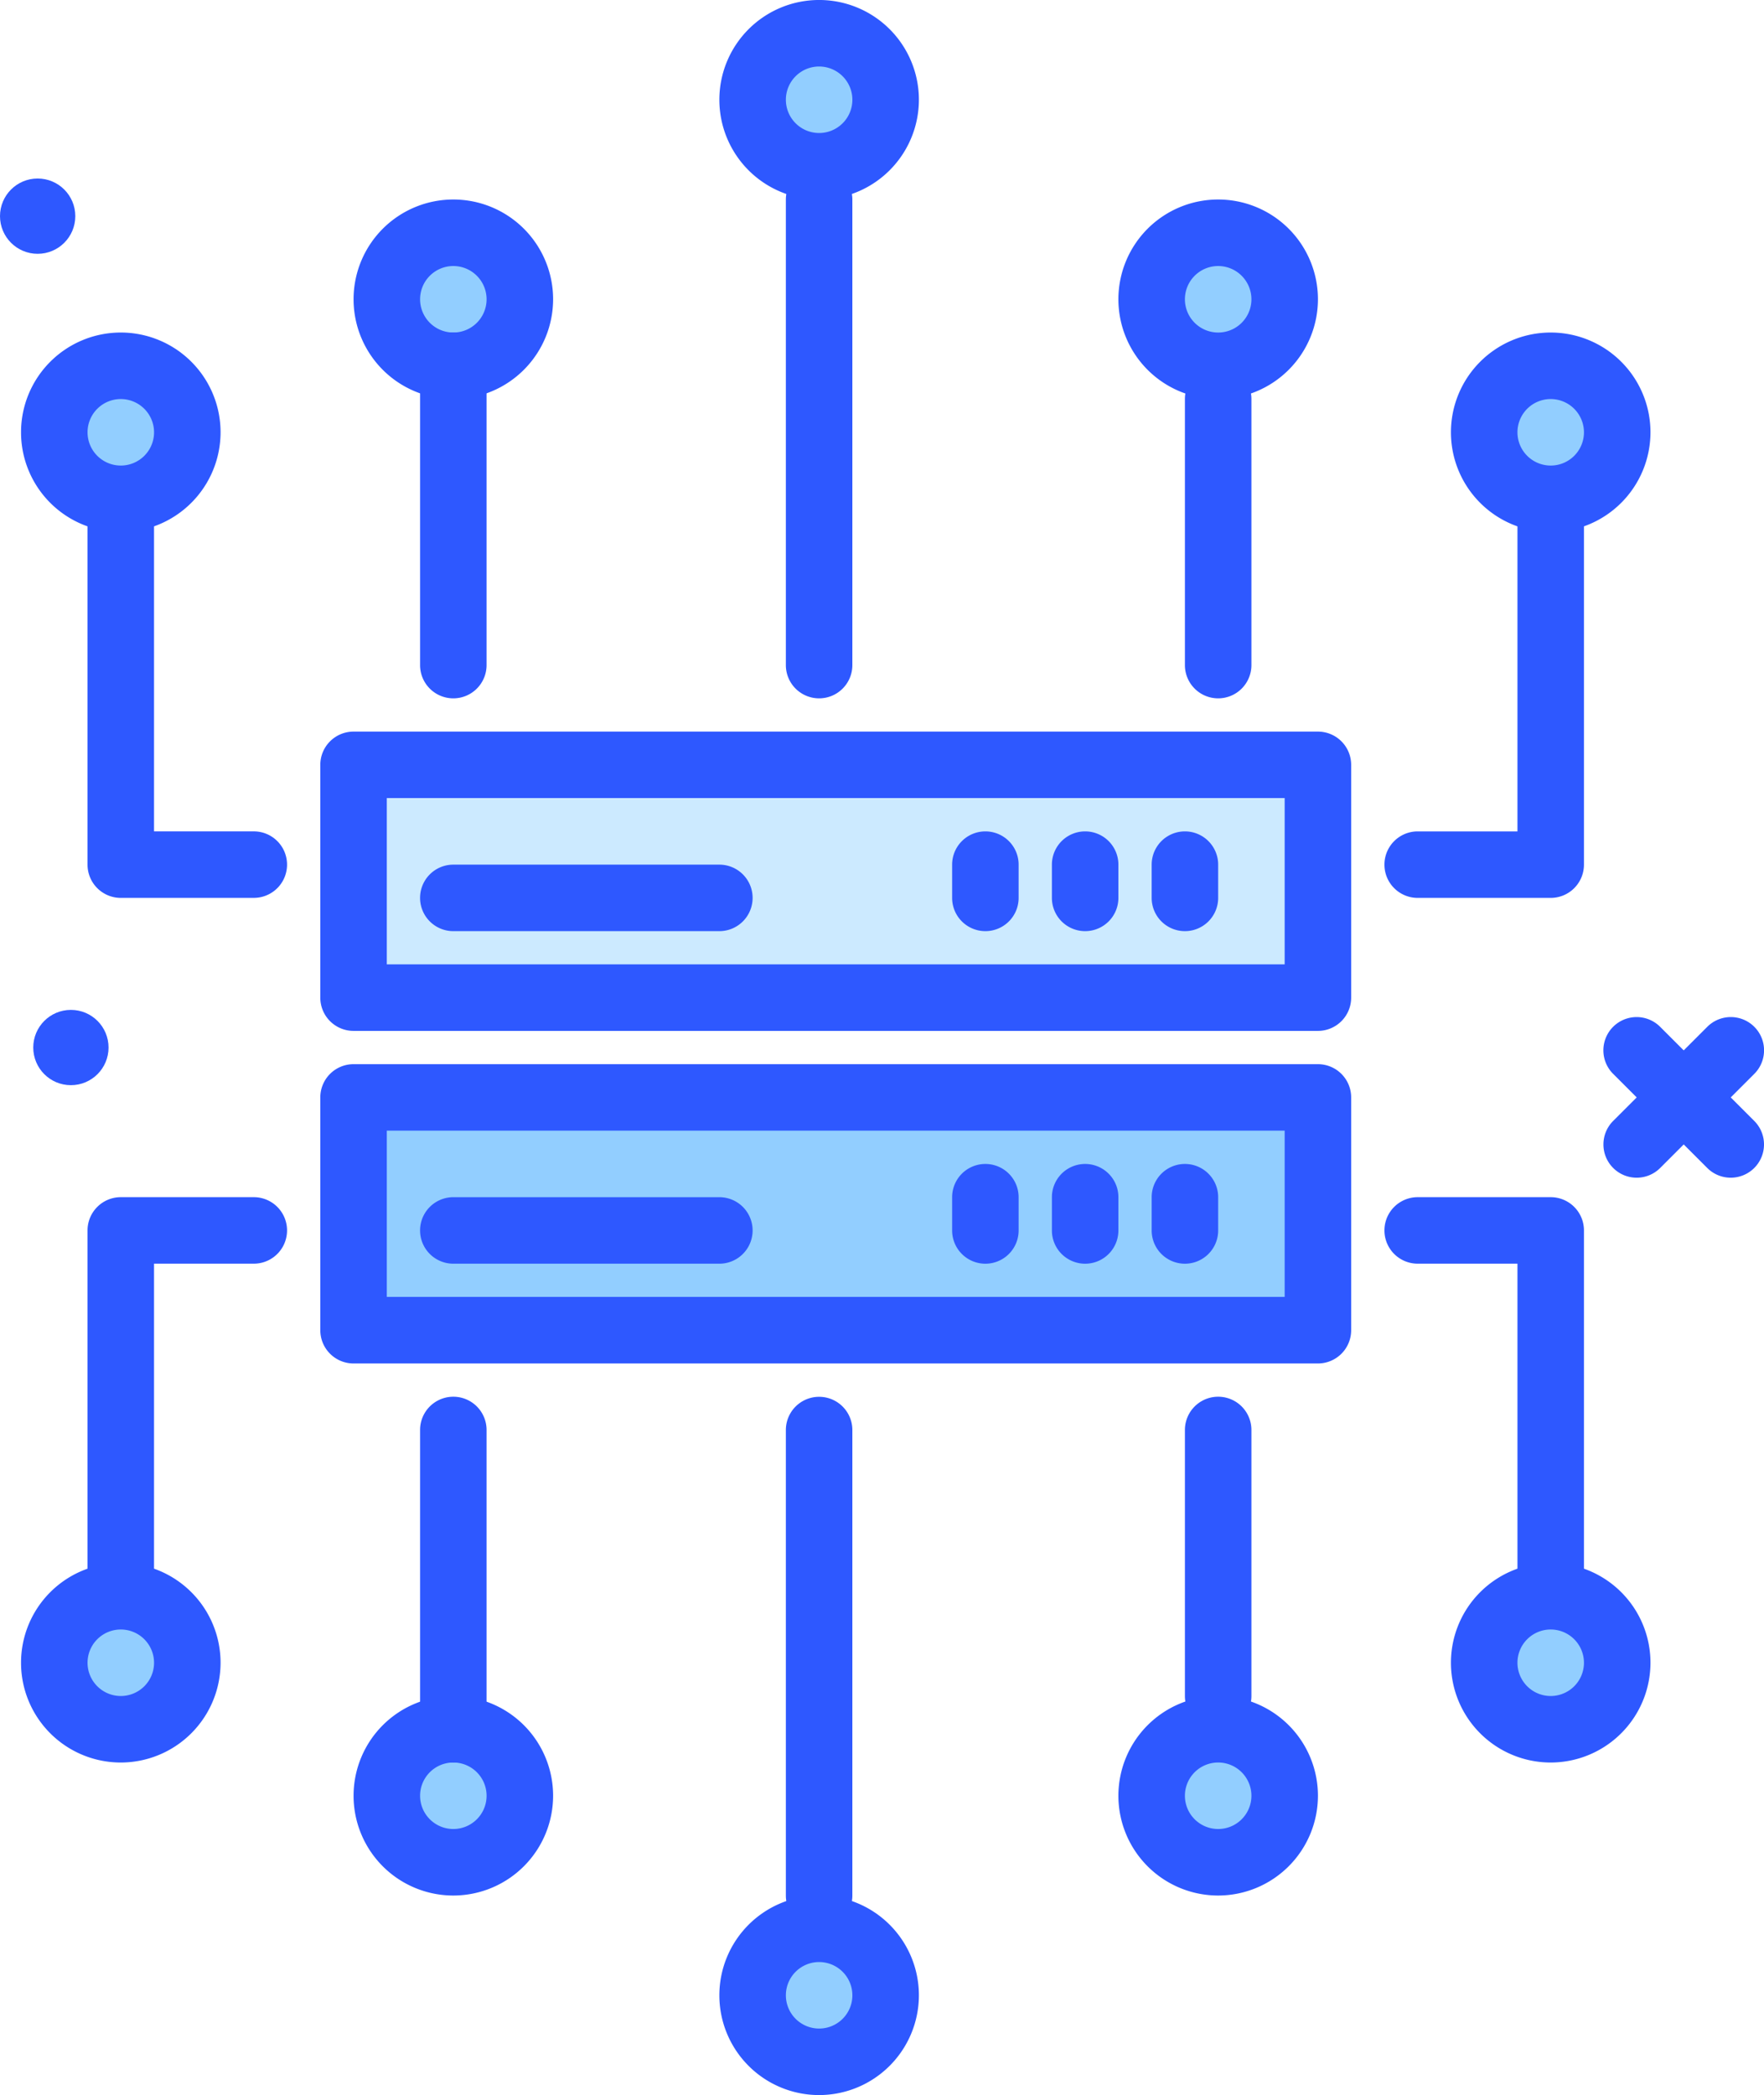
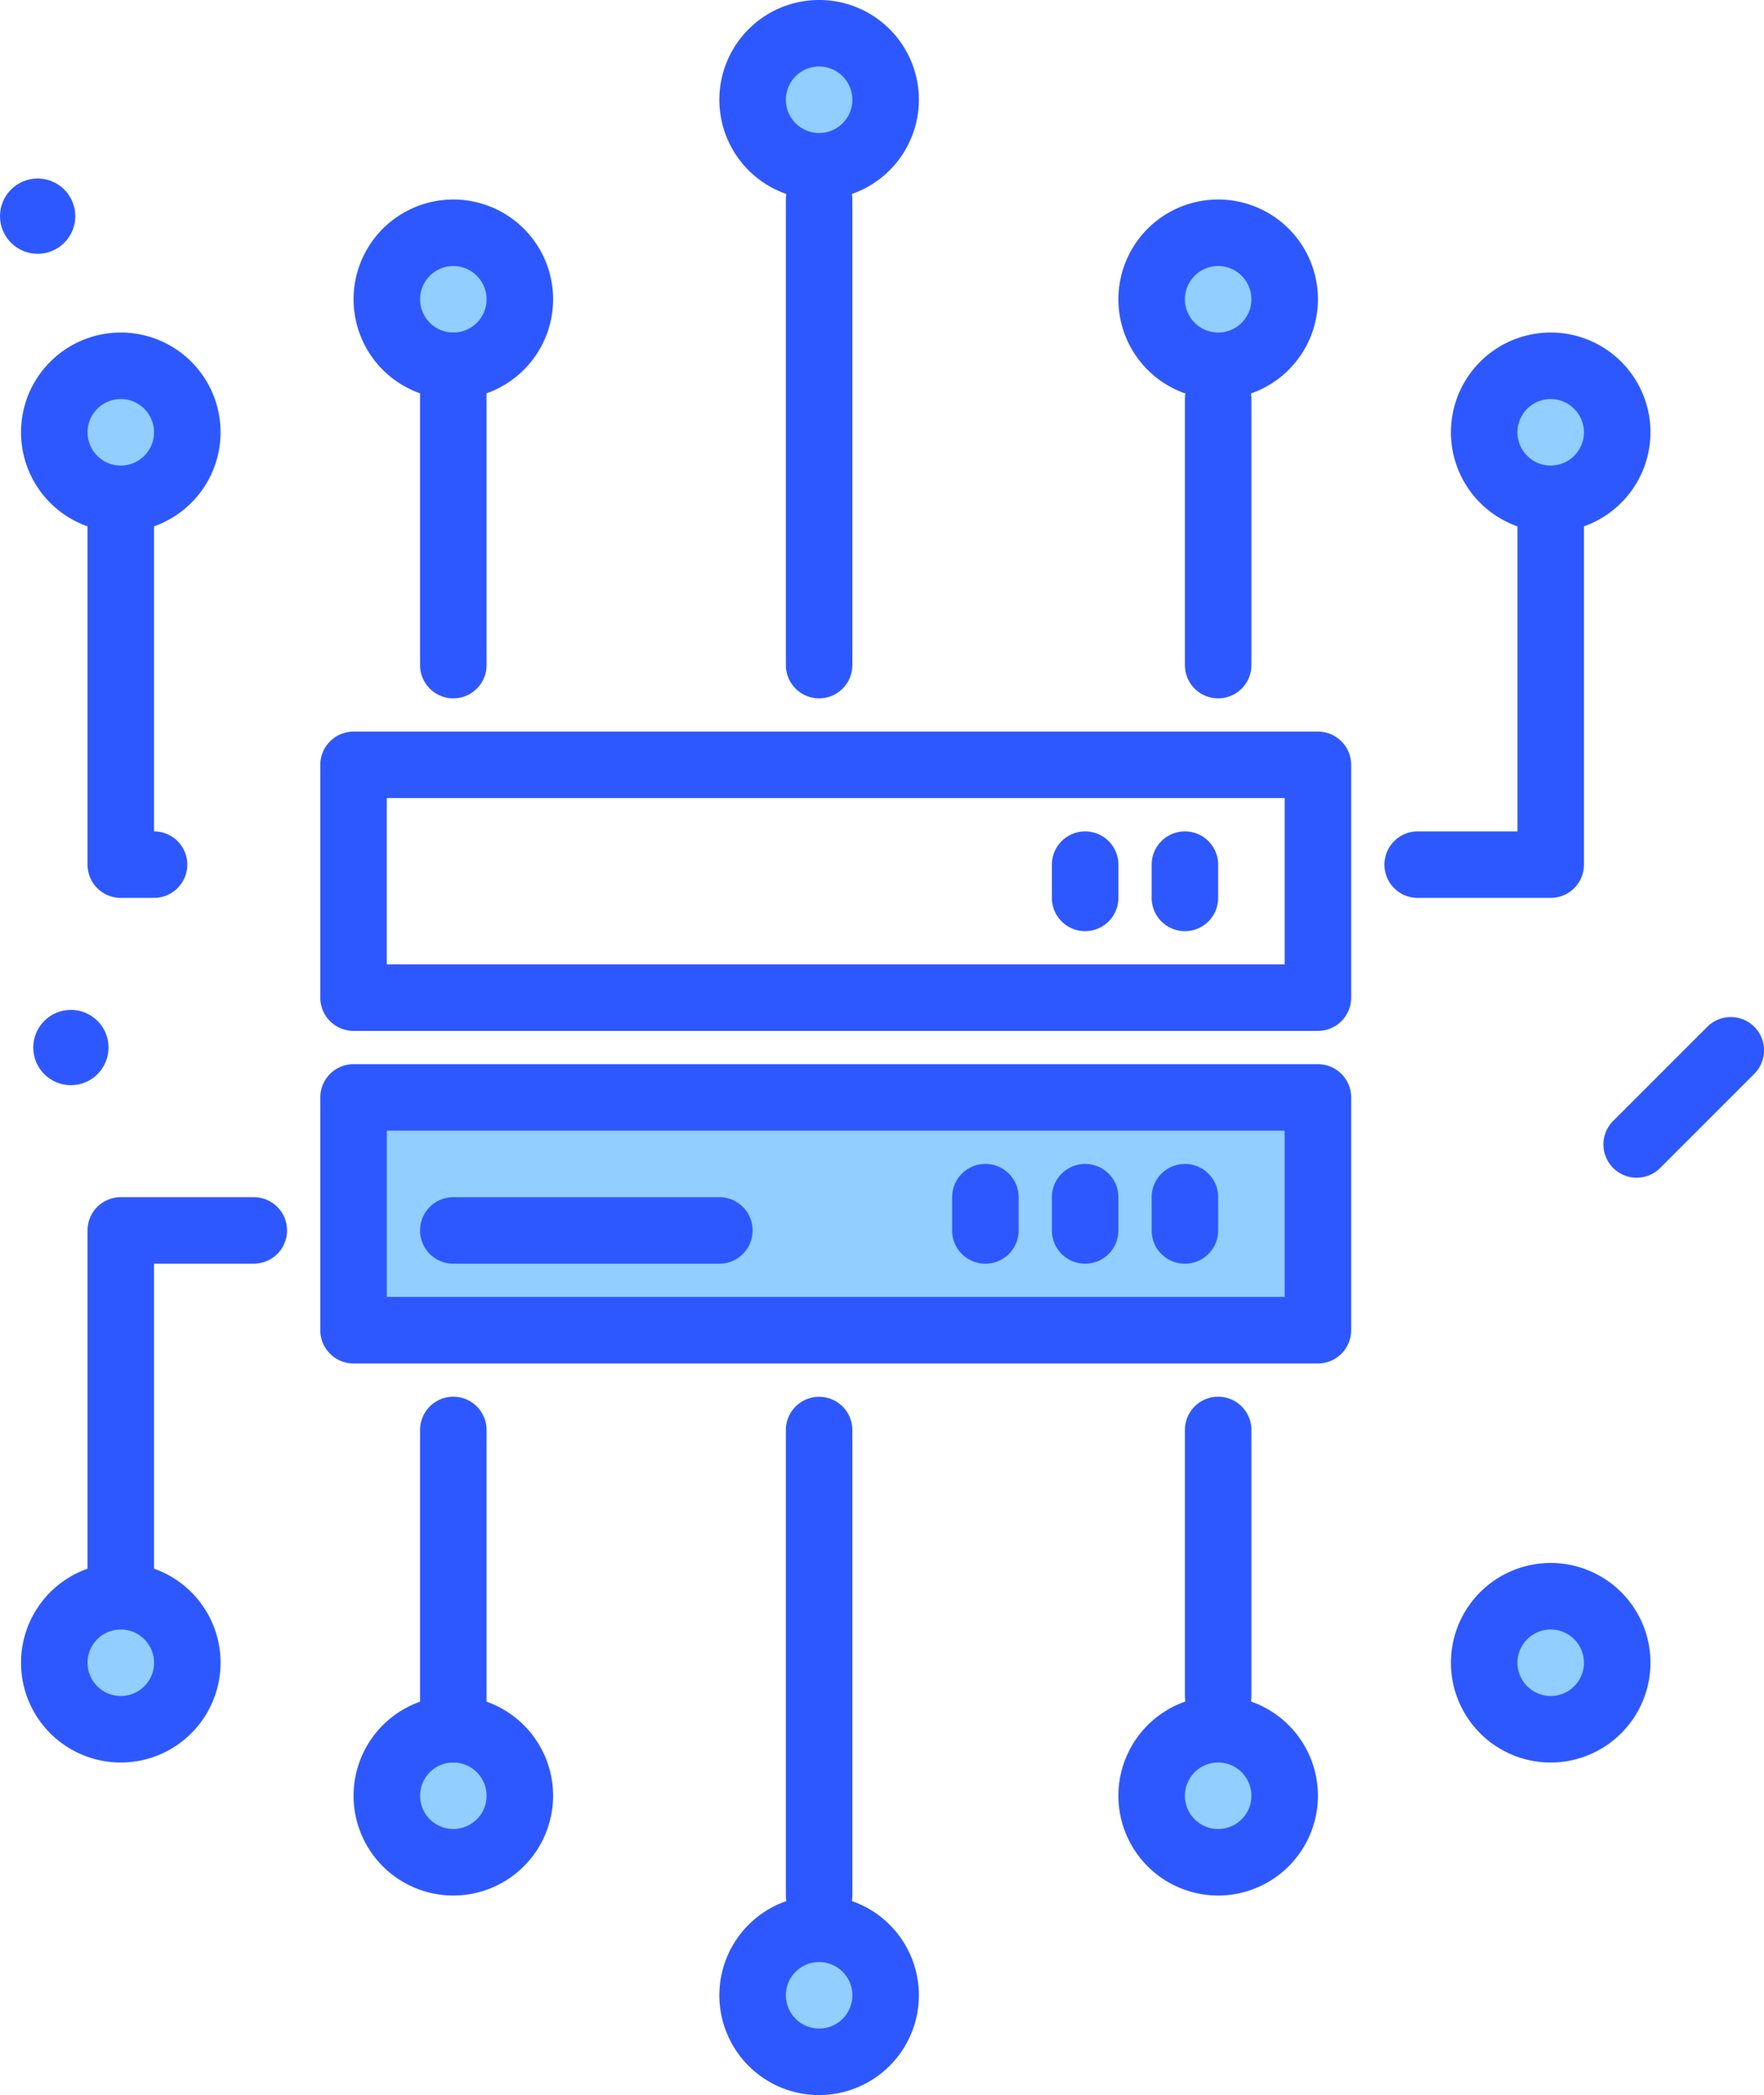
<svg xmlns="http://www.w3.org/2000/svg" width="103.08" height="122.422" viewBox="0 0 103.08 122.422">
  <g id="network" transform="translate(-43.908 -24)">
    <g id="Group_1694" data-name="Group 1694" transform="translate(62.625 86.183)">
      <path id="Path_1385" data-name="Path 1385" d="M86.437,156H142.79v13.6H86.437Z" transform="translate(-84.494 -154.057)" fill="#92ceff" />
      <path id="Path_1386" data-name="Path 1386" d="M140.733,169.489H84.38a1.943,1.943,0,0,1-1.943-1.943v-13.6A1.943,1.943,0,0,1,84.38,152h56.353a1.943,1.943,0,0,1,1.943,1.943v13.6A1.943,1.943,0,0,1,140.733,169.489ZM86.323,165.6H138.79v-9.716H86.323Z" transform="translate(-82.437 -152)" fill="#2e58ff" />
    </g>
    <g id="Group_1695" data-name="Group 1695" transform="translate(62.625 66.75)">
-       <path id="Path_1387" data-name="Path 1387" d="M86.437,116H142.79v13.6H86.437Z" transform="translate(-84.494 -114.057)" fill="#cceaff" />
      <path id="Path_1388" data-name="Path 1388" d="M140.733,129.489H84.38a1.943,1.943,0,0,1-1.943-1.943v-13.6A1.943,1.943,0,0,1,84.38,112h56.353a1.943,1.943,0,0,1,1.943,1.943v13.6A1.943,1.943,0,0,1,140.733,129.489ZM86.323,125.6H138.79v-9.716H86.323Z" transform="translate(-82.437 -112)" fill="#2e58ff" />
    </g>
    <g id="Group_1696" data-name="Group 1696" transform="translate(43.908 34.431)">
      <path id="Path_1389" data-name="Path 1389" d="M184.38,129.83a1.943,1.943,0,0,1-1.943-1.943v-1.943a1.943,1.943,0,1,1,3.886,0v1.943A1.943,1.943,0,0,1,184.38,129.83Z" transform="translate(-115.139 -85.851)" fill="#2e58ff" />
      <path id="Path_1390" data-name="Path 1390" d="M172.38,129.83a1.943,1.943,0,0,1-1.943-1.943v-1.943a1.943,1.943,0,1,1,3.886,0v1.943A1.943,1.943,0,0,1,172.38,129.83Z" transform="translate(-108.969 -85.851)" fill="#2e58ff" />
-       <path id="Path_1391" data-name="Path 1391" d="M160.38,129.83a1.943,1.943,0,0,1-1.943-1.943v-1.943a1.943,1.943,0,1,1,3.886,0v1.943A1.943,1.943,0,0,1,160.38,129.83Z" transform="translate(-102.799 -85.851)" fill="#2e58ff" />
-       <path id="Path_1392" data-name="Path 1392" d="M111.926,131.886H96.38a1.943,1.943,0,0,1,0-3.886h15.546a1.943,1.943,0,0,1,0,3.886Z" transform="translate(-69.89 -87.907)" fill="#2e58ff" />
      <path id="Path_1393" data-name="Path 1393" d="M184.38,169.83a1.943,1.943,0,0,1-1.943-1.943v-1.943a1.943,1.943,0,1,1,3.886,0v1.943A1.943,1.943,0,0,1,184.38,169.83Z" transform="translate(-115.139 -106.418)" fill="#2e58ff" />
      <path id="Path_1394" data-name="Path 1394" d="M172.38,169.83a1.943,1.943,0,0,1-1.943-1.943v-1.943a1.943,1.943,0,1,1,3.886,0v1.943A1.943,1.943,0,0,1,172.38,169.83Z" transform="translate(-108.969 -106.418)" fill="#2e58ff" />
      <path id="Path_1395" data-name="Path 1395" d="M160.38,169.83a1.943,1.943,0,0,1-1.943-1.943v-1.943a1.943,1.943,0,1,1,3.886,0v1.943A1.943,1.943,0,0,1,160.38,169.83Z" transform="translate(-102.799 -106.418)" fill="#2e58ff" />
      <path id="Path_1396" data-name="Path 1396" d="M111.926,171.886H96.38a1.943,1.943,0,1,1,0-3.886h15.546a1.943,1.943,0,0,1,0,3.886Z" transform="translate(-69.89 -108.475)" fill="#2e58ff" />
      <circle id="Ellipse_204" data-name="Ellipse 204" cx="2.2" cy="2.2" r="2.2" transform="translate(1.943 48.58)" fill="#2e58ff" />
      <circle id="Ellipse_205" data-name="Ellipse 205" cx="2.2" cy="2.2" r="2.2" transform="translate(0 0)" fill="#2e58ff" />
-       <path id="Path_1397" data-name="Path 1397" d="M244.22,155.726a1.937,1.937,0,0,1-1.374-.569l-5.5-5.5a1.943,1.943,0,1,1,2.748-2.748l5.5,5.5a1.943,1.943,0,0,1-1.374,3.317Z" transform="translate(-143.083 -97.34)" fill="#2e58ff" />
      <path id="Path_1398" data-name="Path 1398" d="M238.723,155.726a1.943,1.943,0,0,1-1.374-3.317l5.5-5.5a1.943,1.943,0,1,1,2.748,2.748l-5.5,5.5A1.935,1.935,0,0,1,238.723,155.726Z" transform="translate(-143.083 -97.34)" fill="#2e58ff" />
-       <path id="Path_1399" data-name="Path 1399" d="M64.153,105.262H56.38a1.943,1.943,0,0,1-1.943-1.943V81.943a1.943,1.943,0,1,1,3.886,0v19.432h5.83a1.943,1.943,0,1,1,0,3.886Z" transform="translate(-49.322 -63.226)" fill="#2e58ff" />
+       <path id="Path_1399" data-name="Path 1399" d="M64.153,105.262H56.38a1.943,1.943,0,0,1-1.943-1.943V81.943a1.943,1.943,0,1,1,3.886,0v19.432a1.943,1.943,0,1,1,0,3.886Z" transform="translate(-49.322 -63.226)" fill="#2e58ff" />
      <path id="Path_1400" data-name="Path 1400" d="M220.153,105.262H212.38a1.943,1.943,0,1,1,0-3.886h5.83V81.943a1.943,1.943,0,0,1,3.886,0v21.375A1.943,1.943,0,0,1,220.153,105.262Z" transform="translate(-129.537 -63.226)" fill="#2e58ff" />
    </g>
    <g id="Group_1697" data-name="Group 1697" transform="translate(45.137 43.432)">
      <circle id="Ellipse_206" data-name="Ellipse 206" cx="3.886" cy="3.886" r="3.886" transform="translate(1.943 1.943)" fill="#92ceff" />
      <path id="Path_1401" data-name="Path 1401" d="M52.267,75.659a5.83,5.83,0,1,1,5.83-5.83,5.836,5.836,0,0,1-5.83,5.83Zm0-7.773A1.943,1.943,0,1,0,54.21,69.83,1.945,1.945,0,0,0,52.267,67.886Z" transform="translate(-46.437 -64)" fill="#2e58ff" />
    </g>
    <g id="Group_1698" data-name="Group 1698" transform="translate(64.569 35.659)">
      <circle id="Ellipse_207" data-name="Ellipse 207" cx="3.886" cy="3.886" r="3.886" transform="translate(1.943 1.943)" fill="#92ceff" />
      <path id="Path_1402" data-name="Path 1402" d="M92.267,59.659a5.83,5.83,0,1,1,5.83-5.83A5.836,5.836,0,0,1,92.267,59.659Zm0-7.773A1.943,1.943,0,1,0,94.21,53.83,1.945,1.945,0,0,0,92.267,51.886Z" transform="translate(-86.437 -48)" fill="#2e58ff" />
    </g>
    <g id="Group_1699" data-name="Group 1699" transform="translate(128.694 43.432)">
      <circle id="Ellipse_208" data-name="Ellipse 208" cx="3.886" cy="3.886" r="3.886" transform="translate(1.943 1.943)" fill="#92ceff" />
      <path id="Path_1403" data-name="Path 1403" d="M224.267,75.659a5.83,5.83,0,1,1,5.83-5.83A5.836,5.836,0,0,1,224.267,75.659Zm0-7.773a1.943,1.943,0,1,0,1.943,1.943A1.945,1.945,0,0,0,224.267,67.886Z" transform="translate(-218.437 -64)" fill="#2e58ff" />
    </g>
    <path id="Path_1404" data-name="Path 1404" d="M96.38,85.375a1.943,1.943,0,0,1-1.943-1.943V65.943a1.943,1.943,0,1,1,3.886,0V83.432A1.943,1.943,0,0,1,96.38,85.375Z" transform="translate(-25.982 -20.568)" fill="#2e58ff" />
    <g id="Group_1700" data-name="Group 1700" transform="translate(109.262 35.659)">
      <circle id="Ellipse_209" data-name="Ellipse 209" cx="3.886" cy="3.886" r="3.886" transform="translate(1.943 1.943)" fill="#92ceff" />
      <path id="Path_1405" data-name="Path 1405" d="M184.267,59.659a5.83,5.83,0,1,1,5.83-5.83A5.836,5.836,0,0,1,184.267,59.659Zm0-7.773a1.943,1.943,0,1,0,1.943,1.943A1.945,1.945,0,0,0,184.267,51.886Z" transform="translate(-178.437 -48)" fill="#2e58ff" />
    </g>
    <g id="Group_1701" data-name="Group 1701" transform="translate(85.944 24)">
      <circle id="Ellipse_210" data-name="Ellipse 210" cx="3.886" cy="3.886" r="3.886" transform="translate(1.943 1.943)" fill="#92ceff" />
      <path id="Path_1406" data-name="Path 1406" d="M136.267,35.659a5.83,5.83,0,1,1,5.83-5.83A5.836,5.836,0,0,1,136.267,35.659Zm0-7.773a1.943,1.943,0,1,0,1.943,1.943A1.945,1.945,0,0,0,136.267,27.886Z" transform="translate(-130.437 -24)" fill="#2e58ff" />
    </g>
    <path id="Path_1407" data-name="Path 1407" d="M188.38,87.432a1.943,1.943,0,0,1-1.943-1.943V69.943a1.943,1.943,0,1,1,3.886,0V85.489A1.943,1.943,0,0,1,188.38,87.432Z" transform="translate(-73.288 -22.625)" fill="#2e58ff" />
    <path id="Path_1408" data-name="Path 1408" d="M140.38,75.091a1.943,1.943,0,0,1-1.943-1.943v-27.2a1.943,1.943,0,1,1,3.886,0v27.2A1.943,1.943,0,0,1,140.38,75.091Z" transform="translate(-48.607 -10.284)" fill="#2e58ff" />
    <path id="Path_1409" data-name="Path 1409" d="M56.38,193.262a1.943,1.943,0,0,1-1.943-1.943V169.943A1.943,1.943,0,0,1,56.38,168h7.773a1.943,1.943,0,0,1,0,3.886h-5.83v19.432A1.943,1.943,0,0,1,56.38,193.262Z" transform="translate(-5.414 -74.045)" fill="#2e58ff" />
-     <path id="Path_1410" data-name="Path 1410" d="M220.153,193.262a1.943,1.943,0,0,1-1.943-1.943V171.886h-5.83a1.943,1.943,0,0,1,0-3.886h7.773a1.943,1.943,0,0,1,1.943,1.943v21.375A1.943,1.943,0,0,1,220.153,193.262Z" transform="translate(-85.629 -74.045)" fill="#2e58ff" />
    <g id="Group_1702" data-name="Group 1702" transform="translate(45.137 115.331)">
      <circle id="Ellipse_211" data-name="Ellipse 211" cx="3.886" cy="3.886" r="3.886" transform="translate(1.943 1.943)" fill="#92ceff" />
      <path id="Path_1411" data-name="Path 1411" d="M52.267,223.659a5.83,5.83,0,1,1,5.83-5.83,5.836,5.836,0,0,1-5.83,5.83Zm0-7.773a1.943,1.943,0,1,0,1.943,1.943A1.945,1.945,0,0,0,52.267,215.886Z" transform="translate(-46.437 -212)" fill="#2e58ff" />
    </g>
    <g id="Group_1703" data-name="Group 1703" transform="translate(64.569 123.103)">
      <circle id="Ellipse_212" data-name="Ellipse 212" cx="3.886" cy="3.886" r="3.886" transform="translate(1.943 1.943)" fill="#92ceff" />
      <path id="Path_1412" data-name="Path 1412" d="M92.267,239.659a5.83,5.83,0,1,1,5.83-5.83A5.836,5.836,0,0,1,92.267,239.659Zm0-7.773a1.943,1.943,0,1,0,1.943,1.943A1.945,1.945,0,0,0,92.267,231.886Z" transform="translate(-86.437 -228)" fill="#2e58ff" />
    </g>
    <g id="Group_1704" data-name="Group 1704" transform="translate(128.694 115.331)">
      <circle id="Ellipse_213" data-name="Ellipse 213" cx="3.886" cy="3.886" r="3.886" transform="translate(1.943 1.943)" fill="#92ceff" />
      <path id="Path_1413" data-name="Path 1413" d="M224.267,223.659a5.83,5.83,0,1,1,5.83-5.83A5.836,5.836,0,0,1,224.267,223.659Zm0-7.773a1.943,1.943,0,1,0,1.943,1.943A1.945,1.945,0,0,0,224.267,215.886Z" transform="translate(-218.437 -212)" fill="#2e58ff" />
    </g>
    <path id="Path_1414" data-name="Path 1414" d="M96.38,213.375a1.943,1.943,0,0,1-1.943-1.943V193.943a1.943,1.943,0,1,1,3.886,0v17.489A1.943,1.943,0,0,1,96.38,213.375Z" transform="translate(-25.982 -86.385)" fill="#2e58ff" />
    <g id="Group_1705" data-name="Group 1705" transform="translate(109.262 123.103)">
      <circle id="Ellipse_214" data-name="Ellipse 214" cx="3.886" cy="3.886" r="3.886" transform="translate(1.943 1.943)" fill="#92ceff" />
      <path id="Path_1415" data-name="Path 1415" d="M184.267,239.659a5.83,5.83,0,1,1,5.83-5.83A5.836,5.836,0,0,1,184.267,239.659Zm0-7.773a1.943,1.943,0,1,0,1.943,1.943A1.945,1.945,0,0,0,184.267,231.886Z" transform="translate(-178.437 -228)" fill="#2e58ff" />
    </g>
    <g id="Group_1706" data-name="Group 1706" transform="translate(85.944 134.763)">
      <circle id="Ellipse_215" data-name="Ellipse 215" cx="3.886" cy="3.886" r="3.886" transform="translate(1.943 1.943)" fill="#92ceff" />
      <path id="Path_1416" data-name="Path 1416" d="M136.267,263.659a5.83,5.83,0,1,1,5.83-5.83A5.836,5.836,0,0,1,136.267,263.659Zm0-7.773a1.943,1.943,0,1,0,1.943,1.943A1.945,1.945,0,0,0,136.267,255.886Z" transform="translate(-130.437 -252)" fill="#2e58ff" />
    </g>
    <path id="Path_1417" data-name="Path 1417" d="M188.38,211.432a1.943,1.943,0,0,1-1.943-1.943V193.943a1.943,1.943,0,1,1,3.886,0v15.546A1.943,1.943,0,0,1,188.38,211.432Z" transform="translate(-73.288 -86.385)" fill="#2e58ff" />
    <path id="Path_1418" data-name="Path 1418" d="M140.38,223.091a1.943,1.943,0,0,1-1.943-1.943v-27.2a1.943,1.943,0,1,1,3.886,0v27.2A1.943,1.943,0,0,1,140.38,223.091Z" transform="translate(-48.607 -86.385)" fill="#2e58ff" />
  </g>
</svg>